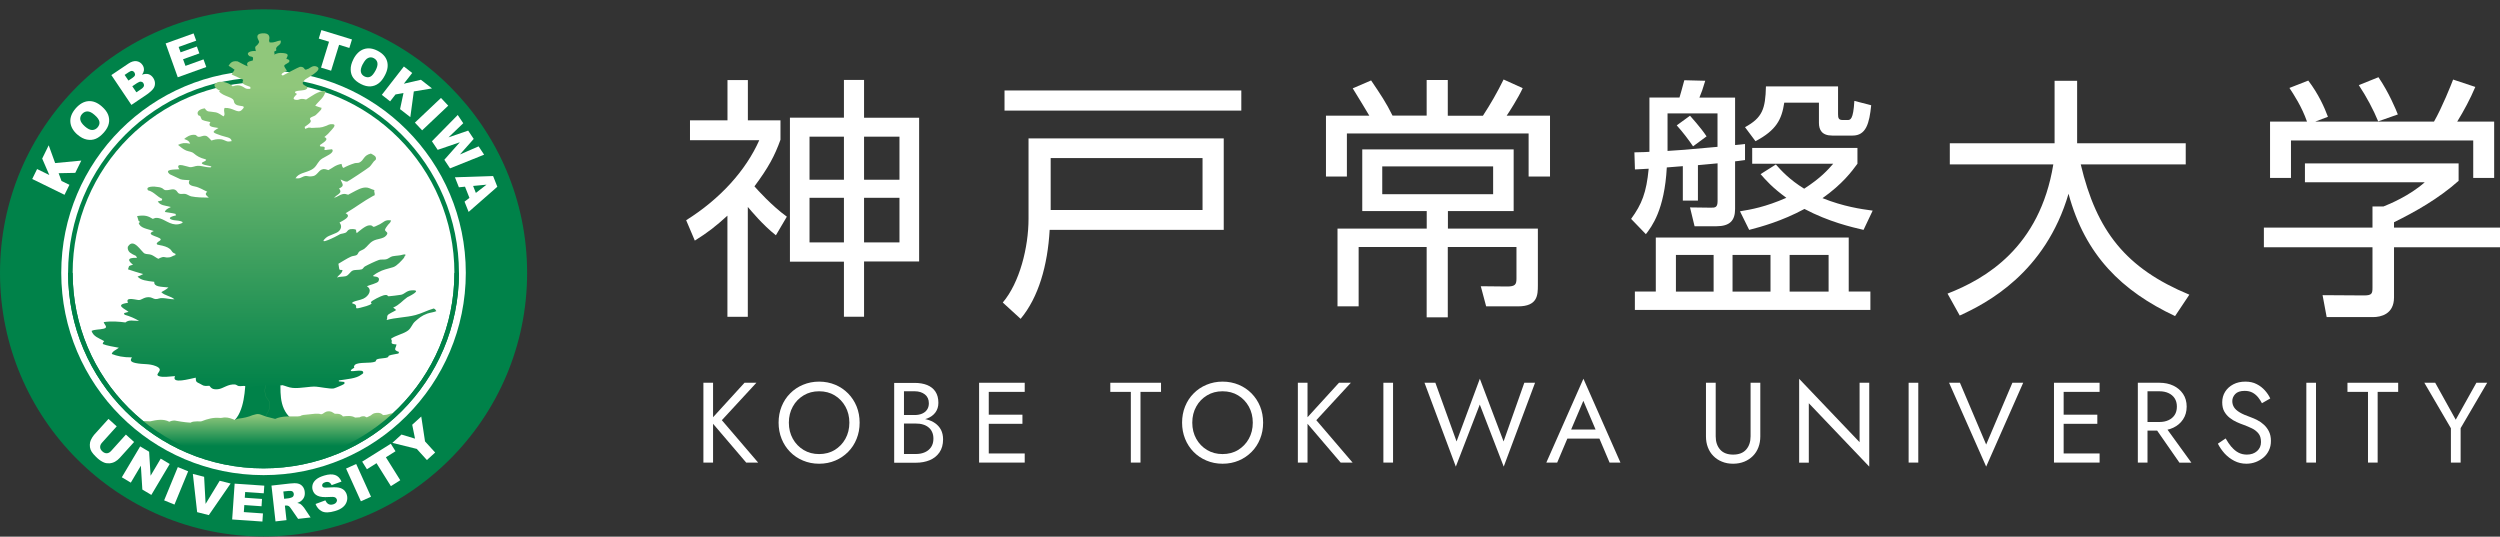
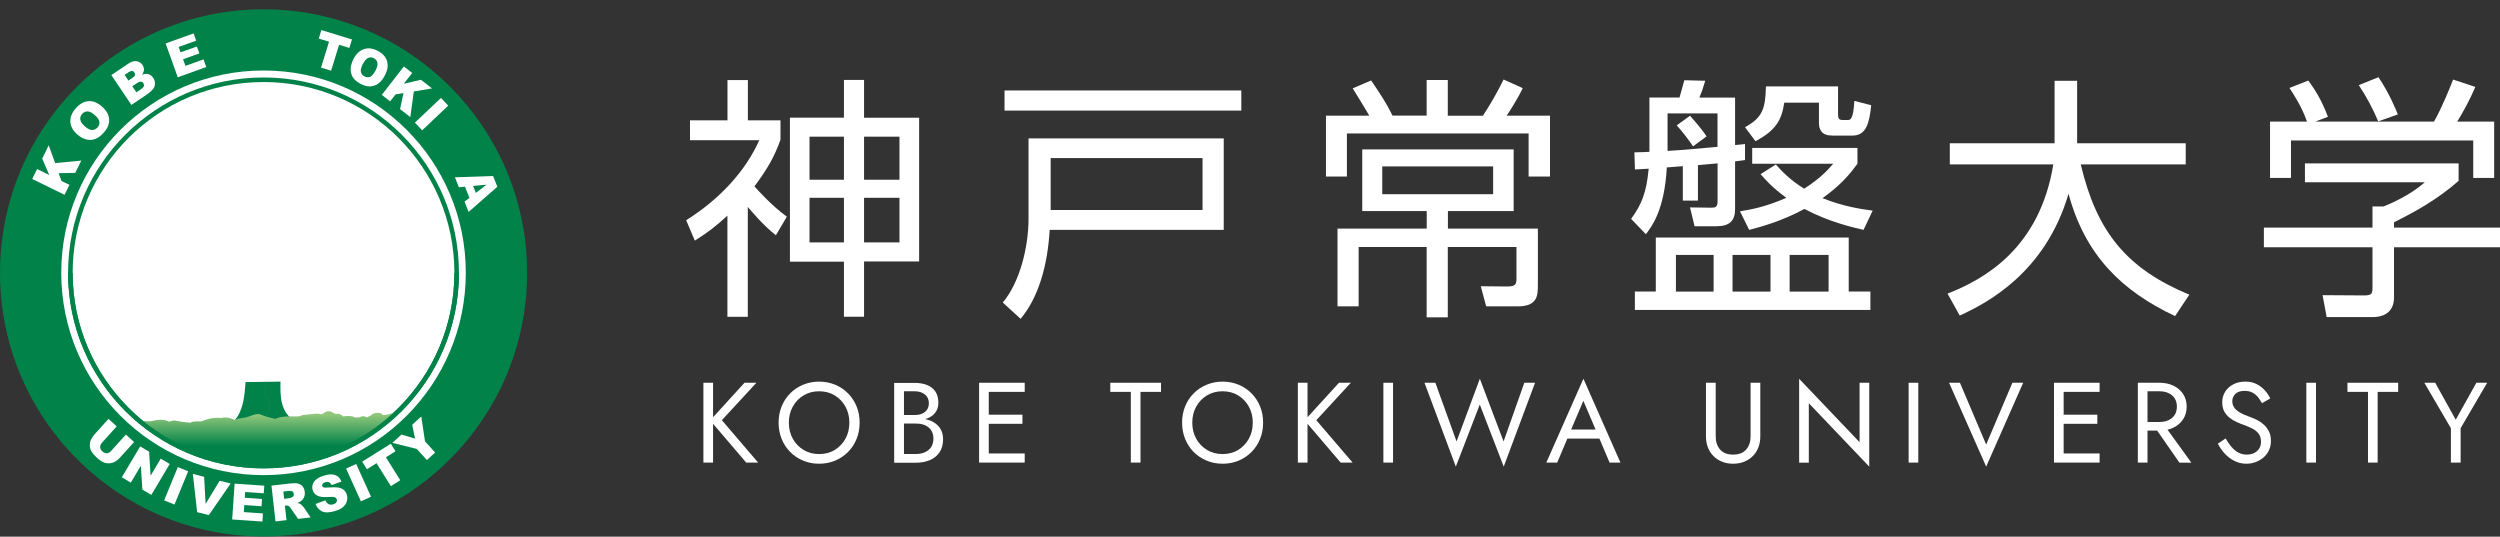
<svg xmlns="http://www.w3.org/2000/svg" id="_レイヤー_2" data-name="レイヤー 2" viewBox="0 0 372.69 80">
  <rect x="0" y="0" width="372.69" height="80" fill="#333333" stroke="none" />
  <defs>
    <style>
      .cls-1 {
        stroke: #008249;
        stroke-width: .68px;
      }

      .cls-1, .cls-2, .cls-3 {
        fill: none;
      }

      .cls-4 {
        fill: #fff;
      }

      .cls-5 {
        fill: url(#_名称未設定グラデーション_12);
      }

      .cls-3 {
        stroke: #50a360;
        stroke-width: .02px;
      }

      .cls-6 {
        fill: #008249;
      }

      .cls-7 {
        fill: url(#linear-gradient);
      }

      .cls-8 {
        clip-path: url(#clippath);
      }
    </style>
    <clipPath id="clippath">
      <path class="cls-2" d="M57.54,18.4V0H23.5v16.6c-7.83,5.15-13,14.01-13,24.07,0,15.91,12.89,28.8,28.8,28.8s28.79-12.89,28.79-28.8c0-8.98-4.11-16.99-10.55-22.27Z" />
    </clipPath>
    <linearGradient id="_名称未設定グラデーション_12" data-name="名称未設定グラデーション 12" x1="39.38" y1="5" x2="39.38" y2="58.05" gradientUnits="userSpaceOnUse">
      <stop offset=".15" stop-color="#90c77b" />
      <stop offset="1" stop-color="#008249" />
    </linearGradient>
    <linearGradient id="linear-gradient" x1="39.08" y1="61.33" x2="39.08" y2="71.63" gradientUnits="userSpaceOnUse">
      <stop offset=".05" stop-color="#90c77b" />
      <stop offset=".5" stop-color="#008249" />
    </linearGradient>
  </defs>
  <g id="header">
    <g>
      <g>
        <path class="cls-4" d="M106.3,57.06v11.9h-1.44v-11.9h1.44ZM112.76,57.06l-5.15,5.58,5.41,6.32h-1.78l-5.37-6.29,5.12-5.61h1.78Z" />
        <path class="cls-4" d="M116.52,60.59c.3-.74.72-1.39,1.27-1.94.54-.55,1.18-.98,1.92-1.29.74-.31,1.54-.47,2.4-.47s1.67.16,2.41.47c.73.31,1.37.74,1.91,1.29.54.55.97,1.2,1.27,1.94.3.74.45,1.55.45,2.42s-.15,1.67-.45,2.41c-.3.75-.72,1.4-1.27,1.95s-1.18.98-1.91,1.29c-.73.31-1.53.47-2.41.47s-1.66-.16-2.4-.47c-.74-.31-1.38-.74-1.92-1.29-.54-.55-.97-1.2-1.27-1.95-.3-.75-.45-1.55-.45-2.41s.15-1.68.45-2.42ZM118.19,65.41c.39.7.93,1.26,1.61,1.67.68.41,1.45.61,2.31.61s1.65-.2,2.32-.61c.67-.41,1.21-.96,1.6-1.67.39-.7.59-1.5.59-2.4s-.2-1.69-.59-2.4c-.39-.7-.92-1.26-1.6-1.67-.67-.41-1.45-.61-2.32-.61s-1.63.2-2.31.61c-.68.41-1.22.96-1.61,1.67-.39.7-.59,1.5-.59,2.4s.2,1.69.59,2.4Z" />
        <path class="cls-4" d="M134.46,61.87h1.92c.4,0,.75-.07,1.07-.2.32-.14.57-.33.75-.6.18-.26.27-.58.27-.95,0-.57-.2-1.01-.59-1.32-.4-.31-.9-.47-1.5-.47h-1.62v9.35h1.79c.51,0,.96-.09,1.35-.27s.7-.44.92-.78c.22-.34.33-.75.33-1.24,0-.36-.06-.69-.19-.97-.12-.28-.3-.52-.54-.71-.23-.19-.51-.34-.83-.43-.32-.1-.67-.14-1.05-.14h-2.09v-.8h2.09c.58,0,1.11.06,1.6.19.49.12.92.31,1.28.57s.65.58.86.98c.2.4.31.87.31,1.41,0,.78-.18,1.43-.54,1.95-.36.52-.84.9-1.45,1.16-.61.25-1.29.38-2.07.38h-3.23v-11.9h3.06c.71,0,1.33.11,1.86.32.53.22.94.54,1.23.98.29.44.44.99.44,1.67,0,.56-.15,1.03-.44,1.43-.29.4-.71.7-1.23.9-.53.2-1.15.31-1.86.31h-1.92v-.8Z" />
        <path class="cls-4" d="M147.4,57.06v11.9h-1.44v-11.9h1.44ZM146.76,57.06h6v1.36h-6v-1.36ZM146.76,61.82h5.66v1.36h-5.66v-1.36ZM146.76,67.6h6v1.36h-6v-1.36Z" />
        <path class="cls-4" d="M165.51,57.06h7.57v1.36h-3.06v10.54h-1.44v-10.54h-3.06v-1.36Z" />
        <path class="cls-4" d="M176.67,60.59c.3-.74.72-1.39,1.27-1.94.54-.55,1.18-.98,1.92-1.29.74-.31,1.54-.47,2.4-.47s1.67.16,2.41.47c.73.31,1.37.74,1.91,1.29.54.55.97,1.2,1.27,1.94.3.74.45,1.55.45,2.42s-.15,1.67-.45,2.41c-.3.75-.72,1.4-1.27,1.95s-1.18.98-1.91,1.29c-.73.31-1.53.47-2.41.47s-1.66-.16-2.4-.47c-.74-.31-1.38-.74-1.92-1.29-.54-.55-.97-1.2-1.27-1.95-.3-.75-.45-1.55-.45-2.41s.15-1.68.45-2.42ZM178.33,65.41c.39.7.93,1.26,1.61,1.67.68.41,1.45.61,2.31.61s1.65-.2,2.32-.61c.67-.41,1.21-.96,1.6-1.67.39-.7.59-1.5.59-2.4s-.2-1.69-.59-2.4c-.39-.7-.92-1.26-1.6-1.67-.67-.41-1.45-.61-2.32-.61s-1.63.2-2.31.61c-.68.41-1.22.96-1.61,1.67-.39.7-.59,1.5-.59,2.4s.2,1.69.59,2.4Z" />
        <path class="cls-4" d="M194.92,57.06v11.9h-1.44v-11.9h1.44ZM201.38,57.06l-5.15,5.58,5.41,6.32h-1.78l-5.37-6.29,5.12-5.61h1.78Z" />
        <path class="cls-4" d="M207.67,57.06v11.9h-1.44v-11.9h1.44Z" />
        <path class="cls-4" d="M227.22,57.06h1.62l-4.67,12.5-3.57-9.25-3.57,9.25-4.67-12.5h1.62l3.16,8.75,3.47-9.35,3.54,9.35,3.09-8.75Z" />
        <path class="cls-4" d="M234.05,64.47l-.14.31-1.77,4.18h-1.62l5.53-12.5,5.52,12.5h-1.62l-1.73-4.08-.14-.34-2.04-4.79-2.01,4.73ZM233.45,64.03h5.27l.51,1.36h-6.29l.51-1.36Z" />
        <path class="cls-4" d="M255.77,57.06v7.99c0,.82.22,1.47.66,1.97.44.5,1.09.75,1.94.75s1.5-.25,1.94-.75c.44-.5.66-1.16.66-1.97v-7.99h1.45v7.99c0,.59-.09,1.13-.28,1.63-.19.5-.46.93-.82,1.29s-.79.65-1.28.85c-.5.2-1.05.31-1.67.31s-1.17-.1-1.67-.31c-.5-.2-.93-.49-1.28-.85-.36-.36-.63-.79-.82-1.29-.19-.5-.28-1.04-.28-1.63v-7.99h1.44Z" />
        <path class="cls-4" d="M278.66,57.06v12.5l-9.01-9.45v8.86h-1.44v-12.5l9.01,9.45v-8.86h1.45Z" />
        <path class="cls-4" d="M285.97,57.06v11.9h-1.44v-11.9h1.44Z" />
        <path class="cls-4" d="M299.99,57.06h1.62l-5.52,12.5-5.53-12.5h1.62l3.91,9.21,3.91-9.21Z" />
        <path class="cls-4" d="M307.64,57.06v11.9h-1.44v-11.9h1.44ZM307,57.06h6v1.36h-6v-1.36ZM307,61.82h5.66v1.36h-5.66v-1.36ZM307,67.6h6v1.36h-6v-1.36Z" />
        <path class="cls-4" d="M320.14,57.06v11.9h-1.44v-11.9h1.44ZM319.49,57.06h2.43c.77,0,1.46.14,2.07.43.61.29,1.09.7,1.45,1.23.36.53.54,1.17.54,1.9s-.18,1.36-.54,1.9c-.36.54-.84.95-1.45,1.24s-1.29.43-2.07.43h-2.43v-1.28h2.43c.51,0,.96-.09,1.35-.27.39-.18.7-.44.92-.78.22-.34.33-.75.33-1.24s-.11-.9-.33-1.24c-.22-.34-.53-.6-.92-.78-.39-.18-.84-.27-1.35-.27h-2.43v-1.27ZM322.43,63.1l4.25,5.87h-1.78l-4.08-5.87h1.61Z" />
        <path class="cls-4" d="M332.66,66.61c.3.36.64.65,1.01.85s.8.31,1.28.31c.63,0,1.14-.18,1.53-.53.39-.35.58-.8.58-1.34s-.12-.96-.37-1.27-.58-.58-.98-.77-.83-.38-1.28-.54c-.29-.1-.62-.23-.99-.4-.36-.16-.71-.37-1.04-.63-.33-.26-.6-.57-.81-.94-.21-.37-.31-.83-.31-1.38,0-.59.15-1.12.44-1.58.29-.46.7-.83,1.22-1.1.52-.27,1.12-.4,1.78-.4s1.21.12,1.69.37c.48.24.89.56,1.23.94.34.38.61.78.8,1.2l-1.24.71c-.15-.29-.33-.58-.56-.87-.23-.28-.5-.52-.83-.7s-.72-.27-1.18-.27c-.65,0-1.12.16-1.41.47-.29.31-.44.66-.44,1.05,0,.33.08.63.25.91.17.28.46.54.86.78s.95.48,1.64.72c.32.11.65.26,1,.44.35.18.68.41.98.69.3.28.55.61.74,1,.19.39.29.86.29,1.4s-.1.99-.3,1.41c-.2.42-.47.78-.82,1.07-.35.29-.74.52-1.17.68-.44.16-.89.24-1.37.24-.65,0-1.24-.14-1.79-.42-.55-.28-1.03-.65-1.45-1.1-.41-.46-.75-.95-1.01-1.47l1.16-.78c.27.48.56.9.86,1.26Z" />
        <path class="cls-4" d="M345.26,57.06v11.9h-1.44v-11.9h1.44Z" />
        <path class="cls-4" d="M349.94,57.06h7.57v1.36h-3.06v10.54h-1.44v-10.54h-3.06v-1.36Z" />
        <path class="cls-4" d="M370.78,57.06l-3.96,6.77v5.13h-1.45v-5.12l-3.96-6.78h1.62l3.06,5.51,3.08-5.51h1.62Z" />
      </g>
      <g>
        <circle class="cls-4" cx="38.86" cy="41.14" r="34.29" />
        <path class="cls-6" d="M39.29,1.39C17.59,1.39,0,18.98,0,40.68s17.59,39.29,39.29,39.29,39.29-17.59,39.29-39.29S60.98,1.39,39.29,1.39ZM39.29,70.83c-16.65,0-30.16-13.5-30.16-30.16s13.5-30.16,30.16-30.16,30.15,13.5,30.15,30.16-13.5,30.16-30.15,30.16Z" />
        <path class="cls-1" d="M39.29,69.48c-15.9,0-28.8-12.89-28.8-28.8s12.89-28.79,28.8-28.79,28.79,12.89,28.79,28.79-12.89,28.8-28.79,28.8Z" />
        <g class="cls-8">
          <g>
            <path class="cls-6" d="M41.81,56.9c0,2-.19,4.63,2.43,6.06-1.34.07-9.01.39-10.24.32,2.2-.8,2.49-4.39,2.6-6.32l5.22-.07Z" />
            <path class="cls-3" d="M39.68,57.18s-.56,1.45.23,2.34c.78.9-.11,2.14-.11,2.14,0,0-.45.62,0,1.03" />
-             <path class="cls-5" d="M64.65,45.99c-1.01.29-1.77.73-2.72.98-1.39.36-2.97.36-4.3.74.18-.28,0-.41.15-.7.12-.23,1.01-.59,1.28-.79,0,0-.42-.37-.45-.37.92-.38,1.38-1.03,2.11-1.54,0,0,2.49-1.17.6-1.02-.73.05-.99.53-1.51.65-.22.05-1.82.24-1.88.23-.21-.03-.07-.31-.76-.14-.39.1-1.79.78-1.88,1.02-.04.11.18.12.08.23-.25.25-1.18.48-1.66.6-1.27.33.02-.38-1.21-.65.05-.02.01-.16.08-.19.46-.22,1.1-.29,1.58-.51.82-.38,1.39-1.36.53-1.86.37-.18,1.6-.45,1.73-.74.24-.54-.1-.68-.75-.74,0-.04-.05-.23.07-.19.23-.18.41-.27.68-.42.71-.39,1.21-.46,2.19-.75.56-.17,1.28-1.01,1.58-1.35.08-.1.09-.16.15-.33.15.03.08-.23.08-.23-.07,0-.44.04-.38.05-.53.15-.81.11-1.51.23-.34.06-.64.4-.98.46-.41.08-.75-.02-1.06.09-.49.17-1.66.72-2.11.98-.17.1-.25.35-.45.42-.43.13-1.01.03-1.36.19-.38.17-.6.74-1.06.84-.51.1-.79.03-1.28.19.33-.44.78-.63.83-1.12-.55,0-.45-.03-.53-.42,0-.03-.08-.51-.08-.51.58-.34,1.25-.78,1.89-1.07.26-.12.61-.1.83-.23.21-.13.21-.36.38-.51.17-.15.56-.27.76-.42.48-.37.72-.84,1.28-1.16.64-.37,1.5-.28,1.96-.79.48-.54-.07-.53-.15-.84-.04-.16.33-.64.45-.79.21-.25.34-.27.45-.65-.92-.15-1.07.26-1.66.56-.23.11-.46.23-.68.32-.56.25-.22-.23-.98-.14-.54.06-1.49.9-1.81,1.16-.02-.1-.12-.32-.08-.51-.03-.01-.29-.08-.3-.09,0,0-.39-.03-.52,0-.53.09-.44.43-.83.56-.51.17-.63.08-.98.32-.24.16-3.26,1.68-1.88.42.46-.43,1.55-.6,1.96-1.02.39-.42.4-.85.07-1.26.57-.33,1.89-.93.91-1.39,1.43-.84,2.66-1.8,4.15-2.61.02-.01.14-.03.15-.05.14-.31-.12-.5,0-.79-.33-.09-.49-.17-.75-.28-.75-.31-1.53.12-2.04.37-.4.2-.76.39-1.13.6-.29-.09-.5-.17-.83-.09-.45.1-.76.41-1.28.56.15-.12.16-.18.3-.28.54-.38.9-.58.45-1.12.93-.41.45-.68.23-1.35.25.1.62.35.98.33.11,0,3.1-1.99,3.32-2.19.28-.26.44-.58.67-.84.09-.09.28-.21.3-.32.04-.2-.04-.35-.15-.47-.11-.11-.44-.28-.6-.37-1.17.29-.98,1-1.74,1.35-.18.08-.47.03-.68.09-.53.16-1.23.45-1.66.7-.22-.06-.23-.43-.3-.6-.97.18-1.28.59-1.96.93-.35-.11-.62-.24-.98-.09-.49.19-.71.86-1.28.98-1.02.2-.82-.27-1.73.19-.33.16-.38.17-.91.14.5-.83,1.48-.78,2.42-1.3.65-.37.75-.84,1.2-1.35.4-.45,1.43-.75,1.81-1.21.14-.17.17-.37,0-.47-.35.06-.46.03-.83.09.14.06-.3,0-.3,0,.1-.45.15-.48-.6-.51-.02-.04-.04-.18-.08-.19.37-.3,1.54-.86.68-1.21.32-.26.57-.47.83-.79.16-.2,1.12-1.04.45-1.12-.54-.06-.72.13-.98.23-.93.37-1.08.24-2.19.32,0,0-.3-.07-.45-.05-.07.01-.36.14-.53.19-.04-.13-.01-.19-.08-.28.24-.2.82-.52.91-.79.09-.28-.19-.29-.08-.51.12-.22.63-.29.83-.47.31-.27.57-.57.83-.84-.08-.05.06-.19.08-.23-.29-.09-.72-.21-.98-.33.55-.74,1.42-1.26,1.51-2.18-1.03-.1-2.14.83-2.87,1.26-.26-.05-.4-.12-.75-.09-.24.02-.39.19-.76.14-.79-.1,0-.69.15-.88-.11-.07-.17-.12-.3-.18.05-.02,0-.16.07-.19.49-.21,1.33-.08,1.66-.37.54-.48-.83-.43-.53-1.07.03-.06.23-.25.3-.33.19-.21,2.72-1.41,1.81-1.91-.56-.3-1,.12-1.28.28-.03.02-.11.03-.15.05-.64.34-.28-.39-1.13-.33-.15.01-2.32,1.16-2.56,1.3-.61-.2.44-.62.6-.7-.05-.2-.45-.59-.38-.79.06-.19.7-.38.75-.6.07-.3-.24-.3-.45-.42.22-.45.46-.74-.45-.84-.69-.07-.92.04-1.36.23.09-.03-.06-.15.08-.19,0,0-.1-.17-.08-.23.02-.07.28-.13.3-.19.05-.12-.05-.26,0-.37.19-.44.8-.46.68-1.12-.71.05-.81.36-1.66.28,0,0-.09-.22-.08-.28.09-.39.21-1.19-1.06-1.07-1.02.09-.66.76-.45,1.16v.09c.15-.08-.14.39-.23.46-.45.36-.35.36-.23.93-.8-.07-1.58.25-.98.74.1.08.46.08.53.19.07.11,0,.34,0,.47-.74.17-1.04.34-.75.88-.46-.14-1.44-.73-1.51-.74-.91-.15-1.13.34-1.36.65.32.18.63.4.9.6-.18.28-.27.42-.45.7.59.26,1.14.53,1.74.79-.34.7.25.73,1.06,1.07v.28c-.72.04-.65-.04-1.06-.28-.51-.29-.96-.31-1.58-.09-.26-.37-1.52-.89-2.26-.6-.91.35-.27.98.38,1.25,0,0-.1.1-.15.09.31.41.85.61,1.43.84,1.18.46.51.67,1.06,1.12.19.16.77.22,1.13.28l.07.19s-.19.27-.38.42c-.6.46-1.25-.46-2.49-.37-.22.58.2.92-.15,1.26-.27-.16-.78-.54-1.13-.6-1.17-.21-1.24.03-1.66-.6-.74.08-1.32.5-.98,1.02.03.05.27.09.3.14.24.44.04.53.68.7.31.08.52.11.83.19-.42.69.2.72,1.21.88-1.14.67-.87.66.38,1.12.72.26,1.53.25,1.58.84-.17.01-.36.08-.6.05-.24-.04-.62-.29-.98-.33-.65-.06-1.04.07-1.43.19-.17-.15-.55-.65-.83-.7-.51-.09-.69.19-1.13.14-.19-.02-.28-.25-.45-.28-.75-.12-1.4.38-1.66.61.19.08.45.16.6.28.16.12.2.25.3.42-.87-.17-1.24-.1-1.81.18.3.25.78.67,1.21.84.44.17.83.16,1.13.42.48.41.92.67,1.73.88.07.02.24.13.07.09v.09c-.09.16-.93.31-.45.56.29.15.94.22,1.28.33l-.08.14c-.9,0-1.25-.25-1.96-.23-.37,0-.76.25-1.21.19-.32-.04-1.96-.72-1.66.09.02.07.08.13.15.23-.85.06-2.34-.01-1.43.75.04.03,1.5.71,1.58.74.32.11.96.11,1.36.14-.27.51-.02.79.75.93.71.13,1.3.54,1.89.79-.46.36-.13.55.23.88-.66,0-1.89-.02-2.64-.19-.27-.06-.63-.34-.91-.37-.33-.04-.6.09-.9-.05-.16-.07-.27-.32-.38-.42-.49-.46-.97-.01-1.66-.09-.19-.02-.32-.21-.45-.28-.3-.15-.57-.19-1.06-.23.22,0-1.61-.16-1.05.56h.07c.88.27,1.24.92,2.04,1.26-.06.02,0,.2-.07.23-.18.07-.46.1-.6.14.36.61,1.02.6,1.96.84-.48.23-.82.38-.9.74.53.1,1.09.15,1.58.28l.08.23c-.49.1-1.41.37-.6.65.31.11.89.1,1.21.19.25.07.57.17.23.33-1.3.58-2.3-.43-3.17-.7-.21-.07-.42-.12-.75-.09-.05,0-.31.12-.38.14-.66-.39-1.09-.62-2.34-.42l.23.74c.21,0,.21.28,0,.28.23.77,1.15.85,2.26,1.21-1.66.69,1.72.87.9,1.44-.13.09-.29.17-.38.28-.31.36.25.34.75.46.61.15,1.1.36,1.36.75.16.25.24.33.6.47-.02,0,0,.16,0,.18-.33.08-.62.29-.83.33-.99.16-.67-.31-1.73.23-.35-.16-.71-.48-1.06-.6-.32-.12-.71-.06-.98-.19-.48-.22-1.64-2.44-2.49-1.02,0-.07-.17.45.3.88.01.01.13.08.15.09.11.09.17.11.3.19.12.07.25.11.38.18.18.11.1.17.23.33-1.67-.07-1.26.51-.6,1.02-.22.06-.46.12-.6.23-.01,0-.15.46-.15.46.72.26,1.48.47,2.26.7-.27.14-.47.27-.83.37.43.56,1.39.66,2.49.79-.09.77.99.72,2.11.84-.31.3-.66.47-1.06.7.46.52,1.42.57,1.96,1.07-.73-.02-1.18-.15-1.73-.18-.58-.04-.69.18-1.13.14-.27-.02-.54-.28-.98-.28-.82,0-1.07.5-1.58.42-.7-.11-1.92-.43-1.51.42-2.1.29-.44.9.08,1.35-.23.06-.47.13-.68.19.02.05.1.22.07.23.93.27,1.49.54,2.19.93-.86,0-1.53-.22-2.04.23-.89-.12-2.11-.23-3.24-.05.07.37.74.8,0,.98-.67.16-1.33.09-1.81.33.26.84,1.07,1.06,1.89,1.53-.2.19-.16.22-.23.42.66.27,1.57.4,2.41.56-.43.34-.97.51-1.06.93.83.31,1.64.51,3.02.51-.33.42-.22.68.53.84,1.19.25,1.99.04,3.02.46,1.45.6-.34,1.18.45,1.49.57.22,1.58.06,2.41,0-.59,1.24,2.22.39,3.09.23,0,.68.11.64.68.93.48.25.42.36,1.36.28.24.31.43.6,1.28.51.78-.08,1.48-.81,2.56-.7.15.01.36.21.53.23.31.05.68-.06.98,0,.3.06.41.19.78.23.24-.07.48-.13.75-.2,1.31-.2,2.62-.14,3.93-.14.01,0,.03-.02.04-.03.5.12.98.37,1.58.42,1.15.1,2.54-.26,3.47-.19.46.03,2.05.34,2.56.28.22-.03.68-.25.9-.33.28-.1.52-.24.76-.37v-.28c-.29-.02-.56-.07-.83-.09,0,0,0-.14,0-.14,1.29-.2,2.61-.28,3.32-.84.06-.05.28-.17.3-.23.28-.91-2.57.17-1.66-.61.09-.07.28-.16.37-.23-.19-.08.02-.37.08-.42.57-.46,2.25-.16,3.02-.47.11-.04.11-.27.23-.33.42-.2,1.24-.12,1.66-.33.08-.04.07-.2.15-.23.35-.16,1.05-.22,1.43-.32-.03-.01.06-.19.08-.23-.93-.32-.5-.46-.38-1.12-1.26-.09-.42-.35-.83-.84.68-.52,1.9-.73,2.56-1.25.52-.42.58-.94,1.05-1.35.54-.47.99-.87,1.81-1.16.44-.16.98-.19,1.35-.37-.17-.27-.13-.27-.45-.42Z" />
            <path class="cls-7" d="M60.51,62.28l-.16-.13s-.1-.07-.15-.1c-.22-.11-.47-.15-.71-.11-.07-.03-.15-.06-.23-.09l.04.13s-.02,0-.02,0c-.23-.3-.7-.43-1.12-.31l-.51.15c-.18.04-.37.05-.55.06-.2-.25-.56-.38-.94-.33l-.16.02c-.17.01-.34.07-.48.17l-.26.2c-.2.09-.39.18-.58.28l-.35-.16c-.26-.03-.52.02-.72.15-.22,0-.43.02-.65.04h-.02c-.53-.32-1.19-.25-1.82-.17-.14-.21-.41-.36-.73-.39h-.16c-.1-.02-.2-.01-.3,0l-.48-.29c-.34-.14-.76-.11-1.05.09l-.28.19-.24.08c-.56-.18-1.18-.05-1.79.01l-.87.09c-.17.02-.34.08-.47.17l-.4.05c-1.12,0-2.32-.09-3.33.37-.45-.13-.92-.23-1.37-.35l-.78-.29c-.2-.08-.44-.1-.68-.06l-.56.15c-.63.27-1.31.42-2.04.5-.21.02-.4.13-.6.2h0s0,0,0,0c-.47-.19-.92-.38-1.47-.37-.25,0-.5.1-.75.07-.99-.09-1.83.15-2.7.49-.18.07-.42.02-.64.02l-.57.04c-.17.02-.33.08-.46.16h0c-.47-.03-.92-.08-1.38-.15l-.76-.13c-.21-.06-.44-.05-.64,0l-.3.1s-.05.02-.08.04h-.01c-.86-.47-1.9-.27-2.84-.06-.38-.01-.76-.03-1.13-.04-.04-.02-.09-.04-.13-.05-.23-.06-.46-.04-.66.02-.16,0-.31-.01-.47-.01-.48-.02-.93.13-1.35.31h-.08s.06-.04.09-.06c-.26-.06-.52-.04-.74.06h-.5v8.57h42.31v-8.09s.06-.01.09-.02l.05-.02h.18c.19-.04.36-.1.5-.21.37-.27.38-.73.02-1.01Z" />
          </g>
        </g>
        <path class="cls-1" d="M68.08,40.68c0,15.91-12.89,28.8-28.79,28.8s-28.8-12.89-28.8-28.8" />
        <g>
          <path class="cls-4" d="M4.8,26.69l.73-1.49,1.82.89-1.06-2.45.97-1.98.96,2.65,3.9-.37-.9,1.83-2.48.05.43,1.16,1.18.57-.73,1.49-4.82-2.36Z" />
          <path class="cls-4" d="M11.55,20.08c-.66-.58-1.01-1.21-1.06-1.9-.05-.69.22-1.36.79-2.02.59-.67,1.22-1.03,1.9-1.08.68-.05,1.34.21,1.99.78.47.41.79.83.95,1.25.16.42.2.86.1,1.3-.09.45-.34.89-.73,1.34-.4.45-.8.77-1.21.94-.41.17-.85.21-1.32.12-.48-.09-.95-.34-1.42-.75ZM12.65,18.84c.41.36.77.54,1.08.54.31,0,.58-.12.81-.38.23-.27.33-.55.28-.85-.05-.3-.29-.65-.75-1.04-.38-.33-.72-.5-1.03-.5s-.58.13-.81.39c-.22.25-.31.53-.26.84.05.31.27.64.68,1Z" />
          <path class="cls-4" d="M16.59,11.2l2.57-1.73c.43-.29.83-.4,1.2-.35.37.06.66.24.88.56.18.26.25.54.21.84-.03.2-.12.41-.28.62.37-.14.7-.16.97-.08.28.09.51.27.7.55.15.23.24.47.26.73.02.26-.03.5-.15.73-.07.14-.21.31-.42.5-.28.25-.47.41-.57.47l-2.37,1.6-2.99-4.45ZM19.15,12.01l.6-.4c.21-.14.34-.28.37-.41.03-.13,0-.27-.09-.41-.09-.13-.2-.2-.33-.22-.13-.02-.3.05-.51.19l-.61.41.57.84ZM20.33,13.76l.7-.47c.24-.16.37-.31.42-.46.04-.15.01-.29-.08-.44-.09-.13-.21-.2-.36-.22-.15-.01-.35.06-.59.22l-.7.47.61.9Z" />
          <path class="cls-4" d="M24.68,6.48l4.18-1.5.39,1.08-2.62.94.29.8,2.43-.87.37,1.03-2.43.87.36.99,2.69-.97.41,1.14-4.25,1.53-1.81-5.05Z" />
          <path class="cls-4" d="M47.9,4.48l4.57,1.4-.39,1.27-1.53-.47-1.19,3.86-1.5-.46,1.19-3.86-1.53-.47.39-1.26Z" />
          <path class="cls-4" d="M52.68,8.83c.4-.78.92-1.28,1.55-1.5.63-.22,1.32-.14,2.06.24.75.39,1.22.9,1.41,1.54.19.64.09,1.34-.31,2.1-.29.56-.61.97-.97,1.23-.36.27-.76.41-1.2.44-.44.02-.91-.09-1.41-.35-.51-.26-.89-.57-1.14-.91-.25-.34-.38-.75-.39-1.23-.02-.48.12-1,.4-1.55ZM54.08,9.55c-.25.48-.34.87-.28,1.17.06.3.24.52.53.67.3.15.59.17.86.05.27-.12.54-.45.82-.98.23-.45.31-.82.25-1.12-.07-.3-.25-.52-.54-.67-.28-.15-.56-.16-.84-.03-.28.12-.54.43-.79.91Z" />
          <path class="cls-4" d="M60.21,9.91l1.24.97-1.25,1.6,2.55-.59,1.65,1.29-2.71.45-.52,3.83-1.53-1.19.51-2.4-1.19.21-.8,1.03-1.24-.97,3.29-4.23Z" />
          <path class="cls-4" d="M65.74,14.6l1.08,1.15-3.89,3.68-1.08-1.15,3.89-3.68Z" />
-           <path class="cls-4" d="M68.23,17.13l.83,1.24-2.2,2.11,2.93-1.01.83,1.24-2.06,2.32,2.79-1.21.82,1.24-5.08,2.04-.85-1.28,2.31-2.61-3.3,1.13-.86-1.28,3.84-3.91Z" />
          <path class="cls-4" d="M69.98,29.49l-.66-1.66-.91.09-.59-1.49,5.69-.19.63,1.6-4.28,3.75-.61-1.53.73-.56ZM70.94,28.76l1.59-1.23-2,.19.41,1.04Z" />
        </g>
        <g>
          <path class="cls-4" d="M18.76,64.78l1.23,1.11-2.14,2.37c-.21.24-.45.42-.71.57-.26.14-.54.22-.84.24-.3.01-.56-.02-.79-.12-.32-.13-.65-.34-.98-.64-.19-.17-.39-.38-.6-.61-.2-.23-.35-.46-.43-.68-.08-.22-.12-.46-.11-.72,0-.26.06-.5.15-.7.15-.32.32-.58.49-.78l2.14-2.37,1.23,1.11-2.19,2.43c-.2.22-.29.44-.28.67,0,.23.12.44.34.64.21.19.43.28.66.27.23-.01.44-.13.64-.35l2.19-2.43Z" />
          <path class="cls-4" d="M20.9,66.55l1.33.79.22,3.58,1.51-2.55,1.34.8-2.74,4.61-1.34-.8-.22-3.56-1.5,2.53-1.34-.8,2.74-4.61Z" />
          <path class="cls-4" d="M26.51,69.63l1.54.63-2.04,4.96-1.54-.63,2.04-4.96Z" />
          <path class="cls-4" d="M28.75,70.65l1.68.43.22,4.04,2.1-3.45,1.63.41-3.25,4.71-1.74-.44-.64-5.69Z" />
          <path class="cls-4" d="M34.97,72.1l4.43.3-.08,1.14-2.77-.19-.06.85,2.57.18-.07,1.09-2.57-.18-.07,1.05,2.85.2-.08,1.21-4.51-.31.37-5.35Z" />
          <path class="cls-4" d="M41.07,77.72l-.6-5.33,2.74-.31c.51-.06.9-.06,1.18,0,.28.06.51.19.7.41.19.22.31.5.34.84.03.3,0,.56-.1.79-.1.23-.26.42-.46.58-.13.1-.32.19-.55.28.2.04.35.09.45.15.07.04.16.12.29.25.13.13.22.23.27.31l.97,1.45-1.86.21-1.06-1.53c-.13-.2-.25-.32-.34-.38-.13-.07-.27-.09-.42-.08l-.15.02.24,2.16-1.65.19ZM42.36,74.36l.69-.08c.07,0,.22-.05.43-.12.11-.03.19-.1.25-.2.06-.1.08-.2.07-.32-.02-.17-.09-.3-.21-.38-.12-.08-.33-.1-.63-.07l-.72.08.12,1.08Z" />
          <path class="cls-4" d="M47.02,75.14l1.48-.55c.11.24.23.4.37.5.23.16.49.19.79.1.23-.07.39-.17.48-.32.09-.14.12-.28.07-.42-.04-.13-.13-.24-.28-.31-.15-.07-.45-.09-.9-.05-.74.05-1.3,0-1.68-.18-.38-.17-.62-.46-.74-.86-.08-.26-.08-.54,0-.82.08-.28.26-.53.53-.76.27-.23.67-.42,1.2-.58.66-.2,1.19-.22,1.61-.08.42.14.74.47.96.98l-1.47.53c-.11-.22-.24-.36-.4-.43-.16-.07-.35-.07-.57,0-.18.05-.31.14-.38.24-.07.11-.09.22-.05.33.02.08.08.14.18.19.1.05.29.06.59.03.74-.06,1.28-.05,1.63,0,.35.06.62.19.83.37.2.19.35.42.43.7.1.33.1.66,0,.99-.1.33-.29.62-.58.86s-.67.44-1.17.58c-.87.26-1.53.27-1.97.04s-.76-.61-.95-1.11Z" />
          <path class="cls-4" d="M51.59,69.85l1.51-.68,2.21,4.88-1.51.68-2.21-4.88Z" />
          <path class="cls-4" d="M53.99,68.82l4.27-2.67.7,1.12-1.43.9,2.14,3.42-1.4.88-2.14-3.42-1.43.9-.7-1.12Z" />
          <path class="cls-4" d="M58.49,66.02l1.36-1.24,2.02.61-.42-2.07,1.35-1.23.56,3.71,1.51,1.66-1.23,1.12-1.51-1.66-3.64-.9Z" />
        </g>
        <rect class="cls-2" x=".02" y="1.32" width="78.68" height="78.68" />
      </g>
      <g>
        <path class="cls-4" d="M115.66,35.07c-1.98-1.56-3.72-3.69-4.18-4.22v16.38h-3.04v-15.08c-1.75,1.6-2.93,2.51-4.86,3.72l-1.29-3.04c5.09-3.19,8.89-7.41,10.9-11.93h-10.33v-2.96h5.59v-6h3.04v6h4.86v2.89c-.87,2.43-1.82,4.18-3.88,6.95.42.49,2.62,2.93,4.83,4.52l-1.63,2.77ZM128.81,11.93v5.62h8.21v21.43h-8.21v8.24h-3v-8.21h-8.05v-21.47h8.05v-5.62h3ZM125.81,20.37h-5.13v6.42h5.13v-6.42ZM125.81,29.49h-5.13v6.65h5.13v-6.65ZM134.09,20.37h-5.28v6.42h5.28v-6.42ZM134.09,29.49h-5.28v6.65h5.28v-6.65Z" />
        <path class="cls-4" d="M182.43,20.63v13.64h-25.95c-.3,5.32-1.67,10.07-4.33,13.26l-2.66-2.43c2.51-2.96,3.84-8.21,3.84-12.5v-11.97h29.1ZM185.05,16.49h-35.3v-3h35.3v3ZM179.27,23.56h-22.64v7.75h22.64v-7.75Z" />
        <path class="cls-4" d="M212.68,17.25v-5.32h3.15v5.32h5.24c1.14-1.75,2.13-3.46,3.08-5.4l2.85,1.29c-.68,1.48-2.05,3.61-2.39,4.1h6.46v9.08h-3.19v-6.42h-27.09v6.42h-3.12v-9.08h6.46c-.23-.42-1.63-2.7-2.47-4.07l2.74-1.18c1.44,2.13,2.24,3.31,3.19,5.24h5.09ZM215.83,36.82v10.49h-3.15v-10.49h-10.14v8.85h-3.15v-11.59h13.3v-2.62h-9.61v-9.19h22.57v9.19h-9.8v2.62h13.41v8.44c0,1.48-.04,3.15-2.96,3.15h-4.75l-.8-3,3.91.04c1.22,0,1.41-.3,1.41-1.18v-4.71h-10.22ZM222.59,24.81h-16.53v4.14h16.53v-4.14Z" />
        <path class="cls-4" d="M253.11,29.9h-2.24v-5.13c-.38.04-2.05.15-2.39.19-.34,6.35-2.24,8.81-3.12,9.95l-2.2-2.28c1.6-2.2,2.28-3.91,2.62-7.48-.99.04-1.33.08-2.05.11l-.08-2.55c1.6-.04,1.79-.04,2.24-.08v-8.09h4.48c.08-.23.49-1.71.72-2.58l3.12.08c-.42,1.37-.49,1.6-.87,2.51h5.32v7.07c.61-.04.76-.08,1.48-.15v2.39c-1.03.15-1.14.15-1.48.19v7.1c0,1.75-.8,2.58-2.81,2.58h-3.23l-.68-2.81,3.08.04c.65,0,1.03,0,1.03-.99v-5.62c-.46.04-2.51.23-2.93.27v5.28ZM278.83,46.2h-35.11v-2.74h3.12v-8.05h28.76v8.05h3.23v2.74ZM248.59,22.5c1.86-.11,2.43-.15,7.45-.61v-4.98h-7.45v5.58ZM255.46,38h-5.62v5.47h5.62v-5.47ZM252.39,21.81c-.61-.91-1.56-2.17-2.43-3.12l1.98-1.44c.08.11,1.6,1.75,2.47,3.08l-2.01,1.48ZM263.94,38h-5.66v5.47h5.66v-5.47ZM277.81,34.27c-1.79-.42-5.13-1.18-8.81-3.12-3.38,1.82-6.46,2.66-8.24,3.12l-1.37-2.77c1.67-.27,3.8-.65,6.91-2.01-2.13-1.56-3.04-2.62-3.84-3.53l2.28-1.44c.76.87,2.05,2.28,4.22,3.61,2.47-1.6,3.5-2.77,4.33-3.72h-12.08v-2.36h15.69v2.36c-.84,1.14-2.24,3.04-5.21,5.13,3.12,1.25,5.74,1.63,7.48,1.86l-1.37,2.89ZM274.01,17.02c0,.57.08.87.68.87h.72c.42,0,.87,0,1.03-2.85l2.51.65c-.27,2.7-.76,4.52-2.77,4.52h-3.04c-1.56,0-1.98-.87-1.98-1.9v-3h-5.17c-.38,2.51-1.18,4.1-4.29,5.74l-1.56-2.09c2.58-1.41,3.04-2.7,3.12-6.08h10.75v4.14ZM272.6,38h-5.81v5.47h5.81v-5.47Z" />
        <path class="cls-4" d="M306.27,12.05h3.38v9.31h16.19v3.15h-15.65c2.36,9.95,6.73,15.5,16.19,19.42l-2.13,3.19c-7.9-3.72-13.41-9.04-15.88-18.24-3.46,11.82-12.23,16.34-16.22,18.16l-1.82-3.27c5.66-2.2,13.75-6.88,15.77-19.26h-15.43v-3.15h15.62v-9.31Z" />
        <path class="cls-4" d="M366.54,26.94c-3.04,2.7-6.5,4.64-9.65,6.19v.8h15.81v2.93h-15.81v7.48c0,2.51-1.98,2.93-3.12,2.93h-6.92l-.61-3.27,6.19.04c1.18,0,1.25-.3,1.25-1.18v-6h-16.19v-2.93h16.19v-3.15h1.63c.87-.34,3.91-1.6,6.16-3.61h-17.86v-2.81h22.91v2.58ZM362.85,18.13c1.18-2.05,2.55-5.47,2.85-6.27l3.31,1.1c-.76,1.79-1.71,3.57-2.7,5.17h5.51v8.4h-3.12v-5.59h-27.17v5.59h-3.12v-8.4h5.51c-.76-2.2-2.01-4.1-2.62-5.02l2.81-1.1c1.52,2.01,2.39,3.95,2.93,5.4l-1.9.72h17.71ZM354.53,18.09c-.68-1.67-1.75-3.69-2.89-5.4l2.93-1.18c1.56,2.28,2.62,4.86,2.89,5.55l-2.93,1.03Z" />
      </g>
    </g>
  </g>
</svg>